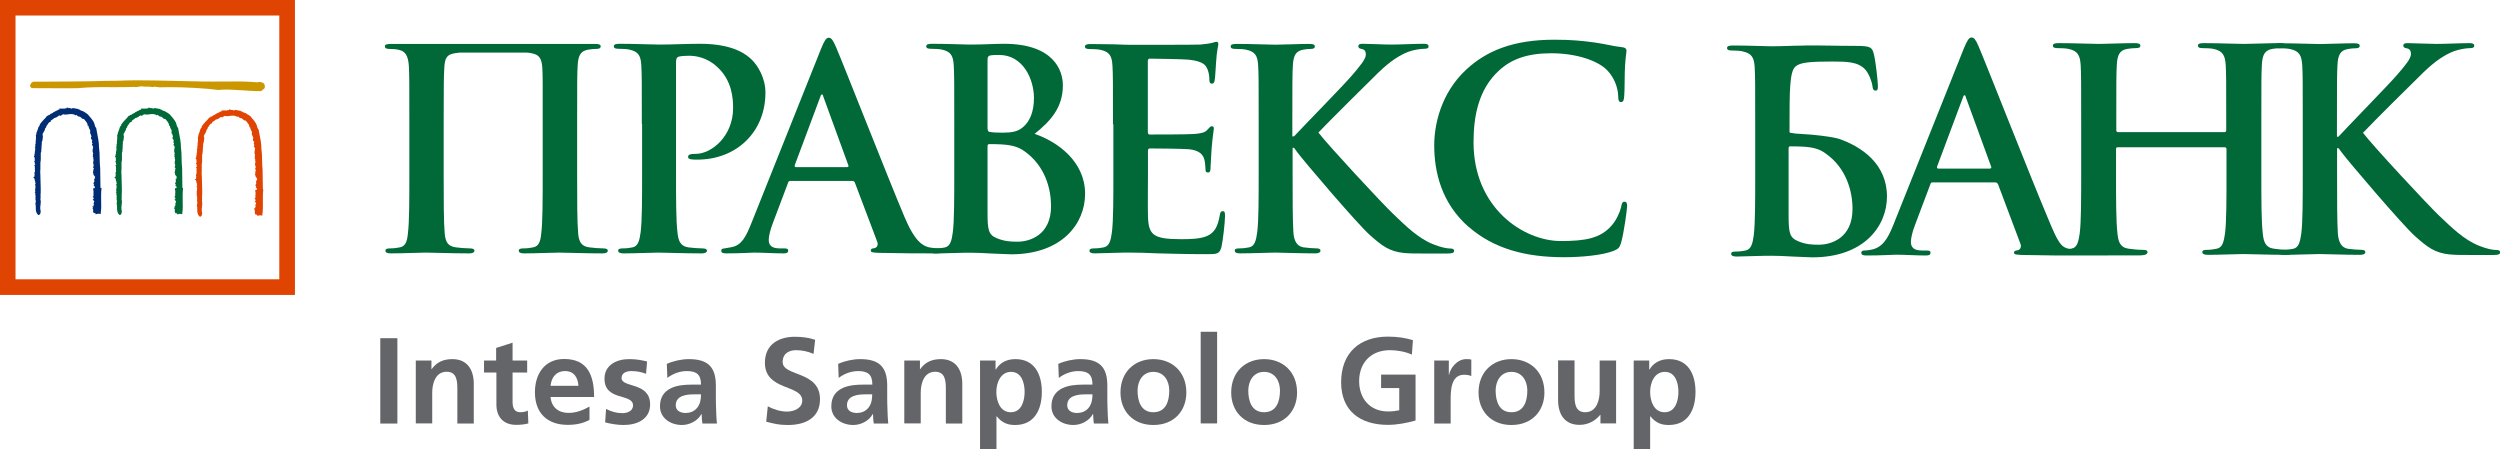
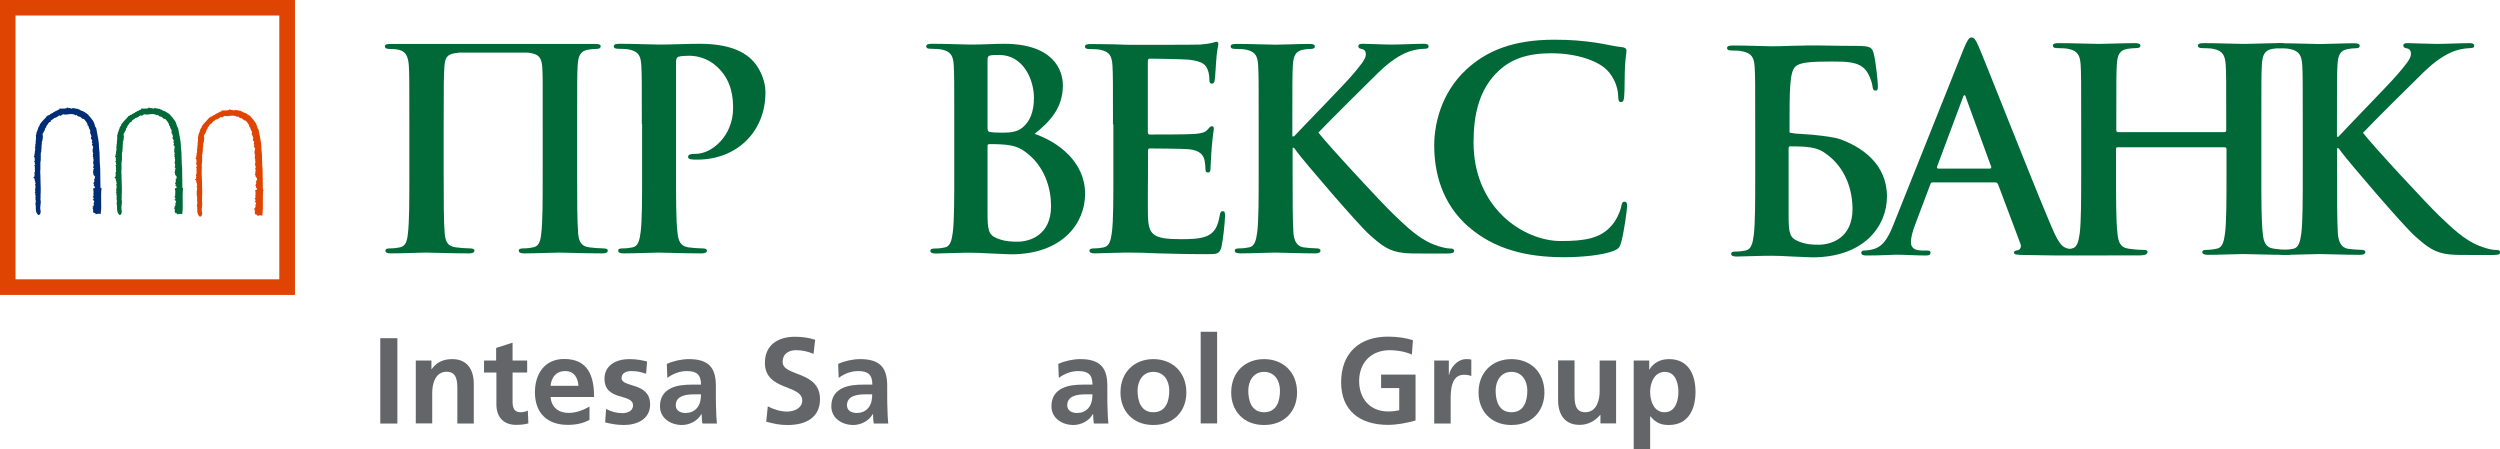
<svg xmlns="http://www.w3.org/2000/svg" id="Layer_1" viewBox="0 0 190.12 34.15">
  <defs>
    <style>.cls-1{fill:#e04403;}.cls-2{fill:#cb9700;}.cls-3,.cls-4{fill:#006937;}.cls-5{fill:#002d74;}.cls-4{fill-rule:evenodd;}.cls-6{fill:#636569;}</style>
  </defs>
  <path class="cls-5" d="M7.62,14.31h.02v-.06l-.02-1.46h0c-.03-.23-.03-.47-.04-.73,0-.29-.01-.59-.05-.85,0-.38-.08-.78-.16-1.18l-.05-.27v-.03s-.02-.02-.02-.02c-.06-.06-.08-.13-.1-.22-.02-.07-.04-.15-.08-.22-.1-.18-.25-.35-.39-.51h0c-.04-.06-.08-.08-.11-.1-.02-.02-.04-.03-.06-.05l-.03-.03h-.02s-.02-.01-.02-.01c-.12-.1-.24-.14-.37-.18h0c-.04-.06-.11-.06-.16-.07v-.04h-.07s-.32-.06-.32-.06h-.05s-.03.03-.03.03c-.01.01-.01.02-.08,0-.03-.01-.07-.02-.1-.03h-.04s-.02.01-.02.01c-.01,0-.02-.01-.04-.02l-.13-.04v.06c-.07,0-.12.01-.17.03h-.41s.02.08.02.08h0c-.09-.02-.15.04-.19.07,0,0-.01.01-.02.01-.07.01-.11.04-.14.07-.02.01-.03.02-.05.02h-.03s-.02.03-.02.03c-.03.03-.12.08-.17.1l-.11.05.03.02s-.04.02-.05.03h-.1v.08h0s-.01,0-.01,0l-.06-.03s-.04.05-.04.05c-.06.09-.15.18-.24.27-.1.11-.21.22-.29.35l-.02.04.02.04s-.07.04-.08.1c-.04.04-.05.1-.06.14,0,.01,0,.03,0,.03-.04.05-.05.11-.06.14,0,.03,0,.05-.02.07l-.05.06.02.02s-.02.08-.02.1c0,.01,0,.03,0,.03l-.03.02v.05c.02.1,0,.2,0,.3-.01.1-.03.2-.02.31-.04.06-.03.13-.02.18,0,.01,0,.04,0,.05l-.05.04.04.06s0,.12-.01.2c-.02.07-.04.15-.02.23,0,0-.01.01-.02.02,0,.01-.02.03-.01.06,0,.06,0,.07,0,.08l-.04.08v.03s.06.05.06.05c0,.05,0,.09,0,.13,0,.05,0,.08,0,.1l-.04.08.04.05s0,0,0,.01c0,.04,0,.1.04.15,0,0,0,.02,0,.02l-.08.02.05.11s0,.02,0,.03c0,.03-.02.1.01.15-.03.07,0,.13,0,.17,0,.01,0,.03,0,.04-.07.08-.04.18-.02.24-.03.05-.03.12-.02.15l-.1.03.1.11s0,.05.01.08c.01.02.03.03.04.04h-.03s0,.02,0,.02h0l.04.09h0c-.01.07,0,.12.03.16,0,.01-.01.03-.02.04l-.04.04.04.06s.02.1,0,.19c-.02.08-.04.18,0,.27l-.06.06.07.05s0,0,0,0c-.02.04-.05.1,0,.17h0s0,.08,0,.14c0,.08-.02.18.02.28v.1s-.01-.01-.01-.01c-.01.04,0,.07,0,.1h-.03s.02.08.02.08c.02.07.02.16.02.25,0,.18,0,.38.16.53l.03.03h.05c.12-.05.12-.17.13-.23,0-.01,0-.03,0-.04v-.02s0-.02,0-.02c-.05-.16-.03-.38,0-.56,0-.05,0-.1.01-.14v-.02s0-.02,0-.02c-.03-.07-.03-.13-.02-.2,0-.07.02-.14,0-.22.03-.34.01-.75,0-1.1,0-.15-.01-.3-.01-.43h0s0,0,0,0c-.02-.17-.01-.35,0-.52,0-.16,0-.32,0-.47.04-.17.03-.33.03-.49,0-.07,0-.15,0-.23v-.02h0c.04-.05.05-.1.03-.14.02-.06.02-.12.02-.18,0-.04,0-.08.01-.12v-.02s0-.02,0-.02c-.01-.03,0-.08.01-.12.01-.05.02-.12,0-.18.06-.13.08-.29.09-.44v-.05s0-.06-.03-.09h0c0-.07.03-.13.08-.2.05-.08.1-.16.12-.28v-.02s0,0,0,0c0,0,.01-.01.02-.02.03-.02.07-.06.07-.12,0-.01,0-.02,0-.03.06-.05.09-.11.12-.16.05-.08.08-.13.17-.16h.04s0-.06,0-.06c.01-.05.06-.08.13-.12.05-.03.11-.07.15-.12.06,0,.09-.01.11-.03.07-.02.13-.06.17-.1.08-.06.1-.07.15-.05l.05.02.03-.03s0,0,0,0c.02,0,.07-.02.09-.06.02,0,.04-.01.06-.02.04-.01.05-.02.07,0,.02.01.04.02.08.01h0s.06,0,.06,0h.08c.23-.04.44-.07.62.03l.06.04.04-.06s.02.02.02.03c.05.05.13.14.25.12.03.02.06.04.08.06.01,0,.03.01.03.02h0s.02.03.02.03c.04.05.11.07.18.07.14.15.28.34.28.43v.08h.06s0,0,0,0c.02.11.05.24.14.33-.02.06,0,.12,0,.15,0,0,0,.02,0,.03l-.02.06.05.05h.01c0,.06.02.11.04.15,0,.01.01.02.01.03v.03c-.09.14.01.22.06.26,0,0,.01,0,.02.01-.04.03-.04.06-.04.11v.06s.03.04.03.04h0s0,0,0,0c0,.01,0,.03.02.05l-.03.03-.02.07.04.06.03.02s.01.06.02.08c0,0,0,0,0,.01v.03c-.04.13-.07.31.01.45,0,0,0,0,0,0-.04.05-.03.11-.02.15,0,.01,0,.04,0,.04l-.02.08s.03,0,.05.02c0,0,0,.01,0,.02l-.02.1h.03s0,.07,0,.09c0,.05,0,.08-.02.11h0s0,.02,0,.02c-.02.09,0,.17.03.24,0,.01,0,.03.01.04-.01.02-.03.04-.03.07,0,0,0,.01,0,.02l-.02.02v.05s.04.05.06.05h-.01s0,.07,0,.07v.02h-.05s.02.07.02.07c-.01.02-.03.06-.01.1l-.03.06s0,.04.04.05c-.03.11.05.19.1.24.02.02.03.04.04.05h-.04l.03.1h0s-.01.02-.02.03l-.06.03.02.09v.02s0,.08,0,.1c0,0,0,0,0,0-.03.02-.05.06-.06.11v.08s.05,0,.05,0c0,.02-.01.03-.01.05,0,.03-.01.05-.03.07h0s0,0,0,.01l.11.06s-.02.06-.03.08c0,.01,0,.03-.01.03h-.1v.11s.01.03.01.06c0,.02,0,.04.01.06v.11s0,.04,0,.06h-.01s.01.07.01.07c0,.03,0,.06,0,.09,0,.02,0,.04,0,.05l-.07.04.09.1s0,0,0,0c-.01.03-.02.06-.02.09h-.07l.11.14s.02.04.02.06c0,0,0,0,0,0-.05.04-.05.11-.05.14,0,.02,0,.04,0,.04,0,0,0,0,0,0l.03.04s-.03.03-.04.05c0,.03,0,.05,0,.08h-.11l.09.09-.08.03.07.06v.22s.02.07.05.09h0s.09.03.13.02v.09l.11-.03c.08-.02.14-.03.2-.01l.09.02v-.09c.05-.33.04-.64.03-.94,0-.3-.01-.58.02-.85.02-.06,0-.1-.02-.13" />
-   <path class="cls-2" d="M20.06,6.33h0s0,0,0,0c-.14-.08-.34-.13-.48-.07-.89-.08-1.73-.07-2.63-.06h-.06c-.45,0-.91.01-1.38,0l-3.75-.08c-.88-.02-1.85-.02-2.79.02-.7,0-1.38.02-2.07.04-.72.02-2.45.02-3.47.03-.55,0-.83,0-.87,0-.12,0-.27.18-.27.31,0,.08.04.16.17.18.1.01.72.01,1.85.01h1.15c.31,0,.45,0,.52-.01h0c.85-.08,1.7-.08,2.53-.07h.07c.53,0,1.09,0,1.64-.02.12.03.24,0,.35-.02h.02c.05-.01.11-.02.16-.03.13.03.27.03.42.03.15,0,.3,0,.43.03h0s.02,0,.02,0h0c.12-.05.23-.02.34,0,0,0,.02,0,.02,0,.06.01.11.02.16.02,1.07-.03,2.26,0,3.74.12,0,0,.7.08.7.08h0c.62-.06,1.26-.01,1.89.03h.01c.47.03.91.07,1.35.06h0s.03,0,.03,0h0s.23-.19.23-.19h0s.01,0,.01,0h0c.08-.13.05-.3-.05-.4" />
  <path class="cls-3" d="M13.85,14.31h.02s0-.06,0-.06l-.02-1.46h0c-.03-.23-.03-.47-.04-.73,0-.29-.01-.59-.05-.85,0-.38-.08-.78-.16-1.18l-.05-.27v-.03s-.02-.02-.02-.02c-.06-.06-.08-.13-.1-.22-.02-.07-.04-.15-.08-.22-.1-.18-.25-.35-.39-.51h0c-.03-.06-.07-.08-.11-.1-.02-.02-.04-.03-.06-.05l-.03-.03h-.02s-.03-.01-.03-.01c-.12-.1-.24-.14-.37-.18h0c-.04-.06-.11-.06-.16-.07v-.04h-.07s-.32-.06-.32-.06h-.05s-.03.03-.03.03c-.01.01-.02.02-.08,0-.03-.01-.07-.02-.1-.03h-.04s-.02.01-.02.01c0,0-.02-.01-.04-.02l-.13-.04v.06c-.07,0-.12.01-.17.03h-.41s.02.08.02.08h0c-.09-.02-.16.04-.19.07,0,0-.01.01-.02.01-.07.01-.11.04-.14.07-.02.01-.03.02-.05.02h-.03s-.02.03-.02.03c-.03.03-.12.08-.17.1l-.11.05.02.02s-.04.02-.05.03h-.11v.08h0s0,0-.01,0l-.06-.03s-.04.05-.04.05c-.06.09-.15.18-.24.27-.1.11-.21.22-.29.35l-.03.04.02.04s-.07.04-.08.1c-.04.04-.05.1-.06.14,0,.01,0,.03,0,.03-.04.05-.05.11-.06.14,0,.03,0,.05-.02.07l-.05.06.02.02s-.02.08-.02.1c0,.01,0,.03,0,.03l-.04.02v.05c.02.1,0,.2,0,.3-.01.1-.03.2-.02.31-.04.06-.03.13-.02.18,0,.01,0,.04,0,.05l-.05.04.04.06s0,.12-.01.2c-.02.07-.05.15-.02.23,0,0-.01.01-.02.02,0,.01-.02.03-.02.06,0,.06,0,.07,0,.08l-.04.08v.03s.06.05.06.05c0,.05,0,.09,0,.13,0,.05.01.08,0,.1l-.04.08.04.05h0s0,.11.04.16c0,0,0,.02,0,.02l-.08.02.05.11s0,.02,0,.03c0,.03-.02.1.01.15-.03.07,0,.13,0,.17,0,.01,0,.03,0,.04-.08.08-.04.18-.02.24-.03.05-.03.12-.02.15l-.1.03.1.11s0,.05.01.08c.01.02.03.03.04.04h-.03s0,.02,0,.02h0l.04.09h0c0,.07,0,.12.03.16,0,.01-.01.03-.02.04l-.04.04.04.06s.02.1,0,.19c-.02.08-.05.18,0,.27l-.06.06.07.05s0,0,0,0c-.02.04-.05.1,0,.17h0s0,.08,0,.14c0,.08-.02.18.02.28v.1s-.01-.01-.01-.01c-.01.04,0,.07.01.1h-.03s.02.08.02.08c.02.07.02.16.02.25,0,.18,0,.38.16.53l.03.03h.04c.12-.05.12-.17.13-.23,0-.01,0-.03,0-.04v-.02s0-.02,0-.02c-.05-.16-.03-.38,0-.56,0-.05,0-.1.01-.14v-.02s0-.02,0-.02c-.03-.07-.02-.13-.02-.2,0-.07.02-.14,0-.22.03-.34.01-.75,0-1.1,0-.15-.01-.3-.01-.43h0s0,0,0,0c-.02-.17-.02-.35,0-.52,0-.16,0-.32,0-.47.04-.17.04-.33.03-.49,0-.07,0-.15,0-.23v-.02h0c.04-.05.05-.1.03-.14.02-.06.02-.12.02-.18,0-.04,0-.08.01-.12v-.02s0-.02,0-.02c-.01-.03,0-.08,0-.12.01-.05.03-.12,0-.18.06-.13.08-.29.09-.44v-.05s0-.06-.03-.09h0c0-.07.04-.13.08-.2.05-.08.1-.16.12-.28v-.02s0,0,0,0c0,0,.01-.01.02-.02.03-.02.07-.06.07-.12,0-.01,0-.02,0-.03.06-.05.09-.11.12-.16.05-.08.08-.13.17-.16h.04s.01-.06.01-.06c.01-.05.06-.08.13-.12.05-.03.11-.07.15-.12.06,0,.1-.01.11-.03.07-.02.12-.06.17-.1.07-.06.1-.07.15-.05l.05.02.03-.03s0,0,0,0c.02,0,.07-.02.09-.06.02,0,.04-.01.06-.02.04-.01.05-.02.07,0,.01.01.04.02.08.01h0s.06,0,.06,0h.08c.23-.04.44-.07.62.03l.07.04.04-.06s.02.02.03.03c.05.05.13.14.25.12.03.02.06.04.08.06.01,0,.02.01.03.02h0s.02.03.02.03c.04.05.11.07.18.07.14.15.28.34.28.43v.08h.06s0,0,0,0c.02.11.05.24.14.33-.02.06,0,.12,0,.15,0,0,0,.02,0,.03l-.02.06.06.05h.01c0,.06.02.11.04.15,0,.01.01.02.02.03l-.02.03c-.07.14.03.22.07.26,0,0,.01,0,.02.01-.04.03-.03.06-.04.11v.06s.03.04.03.04h0s0,0,0,0c0,.01,0,.03.02.05l-.03.03-.02.07.04.06.03.02s.01.06.02.08c0,0,0,0,0,.01v.03c-.03.13-.07.31.01.45,0,0,0,0,0,0-.04.05-.03.11-.02.15,0,.01,0,.04,0,.04l-.02.08s.03,0,.05.02c0,0,0,.01,0,.02l-.02.1h.03s0,.07,0,.09c0,.05,0,.08-.02.11h0s0,.02,0,.02c-.02.09,0,.17.03.24,0,.01,0,.03.01.04-.01.02-.03.04-.03.07,0,0,0,.01,0,.02l-.02.02.02.05s.03.05.05.05h-.01s0,.07,0,.07v.02h-.05s.03.07.03.07c-.01.02-.03.06-.01.1l-.04.06s0,.04.04.05c-.03.11.05.19.1.24.02.02.03.04.04.05h-.04l.03.1h0s-.02.02-.02.03l-.07.03.02.09v.02s-.01.08,0,.1c0,0,0,0,.01,0-.02.02-.05.06-.06.11v.08s.06,0,.06,0c0,.02-.01.03-.02.05,0,.03-.01.05-.03.07h0s0,0,0,.01l.11.06s-.02.06-.03.08c0,.01,0,.03-.01.03h-.1v.11s.01.03.02.06c0,.02,0,.04.01.06v.11s0,.04,0,.06h-.01s0,.07,0,.07c0,.03,0,.06,0,.09,0,.02,0,.04,0,.05l-.07.04.09.1h0s-.02.06-.02.1h-.06l.11.14s.02.04.02.06c0,0,0,0,0,0-.05.04-.05.11-.06.14,0,.02,0,.04,0,.04,0,0,0,0,0,0l.03.04s-.04.03-.04.05c-.01.03-.01.05,0,.08h-.11l.09.09-.08.03.07.06v.22s.02.07.05.09c0,0,0,0,0,0,.04.03.09.03.13.02v.09l.1-.03c.08-.02.14-.03.2-.01l.09.02v-.09c.05-.33.04-.64.03-.94,0-.3-.01-.58.02-.85.03-.06,0-.1-.02-.13" />
  <path class="cls-1" d="M19.97,14.42h.02s0-.06,0-.06l-.02-1.46h0c-.03-.23-.03-.47-.04-.73,0-.29-.01-.59-.05-.85,0-.38-.08-.79-.16-1.18l-.05-.27v-.02s-.02-.02-.02-.02c-.06-.06-.08-.13-.1-.22-.02-.07-.04-.14-.08-.21-.1-.18-.25-.35-.39-.51h0c-.03-.06-.07-.08-.11-.1-.02-.01-.04-.03-.06-.04l-.03-.03h-.02s-.02-.01-.02-.01c-.12-.1-.24-.14-.37-.18h0c-.04-.06-.11-.06-.16-.07v-.04h-.07s-.33-.06-.33-.06h-.05s-.03.03-.03.03c-.01.02-.01.02-.08,0-.03-.01-.07-.02-.1-.03h-.04s-.02.01-.02.01c-.01,0-.02-.01-.04-.02l-.13-.04v.06c-.07,0-.12.01-.17.03h-.41l.02.08s0,0,0,0c-.09-.02-.16.03-.19.06,0,0-.01.01-.02.02-.07.01-.11.04-.14.06-.02.02-.03.02-.05.02h-.03s-.02.03-.02.03c-.03.04-.12.08-.17.1l-.11.05.02.02s-.04.02-.05.03h-.11v.08h0s-.01,0-.01,0l-.06-.02s-.04.05-.04.05c-.06.09-.15.18-.24.27-.1.11-.21.22-.29.35l-.02.04.02.04s-.07.04-.08.1c-.04.04-.05.1-.06.14,0,.01,0,.03,0,.03-.04.05-.05.11-.06.15,0,.03,0,.05-.02.06l-.05.06.02.02s-.02.08-.02.11c0,.01,0,.03,0,.03l-.03.02v.05c.02.1,0,.2,0,.3-.02.1-.03.19-.02.31-.04.06-.03.13-.02.18,0,.01,0,.04,0,.05l-.05.04.03.06s0,.12-.01.19c-.02.07-.05.15-.02.23,0,0-.01.01-.02.02,0,.01-.02.03-.02.06,0,.06,0,.07,0,.08l-.04.08v.03s.06.05.06.05c0,.05,0,.09,0,.13.01.05.01.08,0,.09l-.04.08.04.05s0,0,0,.02c0,.03,0,.1.04.15,0,0,0,.02,0,.03l-.08.02.05.11s0,.02,0,.03c0,.03-.02.1,0,.15-.02.07,0,.13,0,.17,0,.01,0,.03,0,.04-.08.08-.04.18-.02.24-.03.05-.03.12-.02.16l-.1.03.1.1s0,.05.01.08c.01.02.03.03.04.03h-.03s0,.02,0,.02l.04.09h0c0,.07,0,.12.03.16,0,0-.02.03-.02.04l-.04.04.04.06s.02.1,0,.19c-.02.08-.04.18,0,.26l-.06.06.07.05s0,0,0,0c-.02.03-.05.1,0,.17h0s0,.08,0,.14c0,.08-.02.18.02.28l-.02.1h0s0,.06,0,.08l-.03.02.02.07c.02.07.02.16.02.25,0,.18,0,.38.16.53l.03.03h.05c.12-.05.12-.17.13-.23,0-.01,0-.03,0-.04v-.02s0-.02,0-.02c-.05-.16-.03-.37,0-.56,0-.05,0-.1.01-.14v-.02s0-.02,0-.02c-.03-.07-.02-.13-.02-.2,0-.07.02-.14,0-.22.03-.34.01-.75,0-1.1,0-.15-.01-.29-.01-.42h0c-.02-.18-.02-.36-.01-.53,0-.16.01-.32,0-.47.04-.17.03-.33.03-.49,0-.07,0-.15,0-.23v-.02h0c.04-.05.05-.1.03-.15.02-.06.02-.12.02-.18,0-.04,0-.08.01-.12v-.02s0-.02,0-.02c-.01-.04,0-.08.01-.12.01-.05.02-.12,0-.18.06-.13.08-.29.09-.44v-.05s0-.06-.03-.09h0c0-.07.04-.13.08-.2.05-.08.1-.16.12-.28v-.02s0,0,0,0c0,0,.01-.01.02-.02.03-.03.08-.06.07-.12,0-.01,0-.02,0-.03.06-.05.09-.11.12-.16.05-.08.08-.13.17-.16h.04s.01-.06.01-.06c.01-.05.06-.08.13-.12.05-.03.11-.07.15-.12.06,0,.09-.01.12-.03.07-.02.12-.06.17-.1.07-.06.1-.07.15-.05l.05.02.03-.03s0,0,0,0c.02,0,.06-.02.09-.06.02,0,.04-.01.06-.02.04-.01.05-.01.07,0,.02,0,.04.02.08.01h0s.06,0,.06,0h.08c.23-.04.44-.07.62.03l.07.04.04-.06s.02.02.02.03c.05.05.13.14.25.12.03.02.05.04.08.06.01,0,.02.01.03.02h0s.02.03.02.03c.03.05.11.07.18.07.14.15.28.34.28.43v.08h.06c.02.11.05.24.14.33-.02.06,0,.12,0,.15,0,0,0,.02,0,.03l-.02.06.06.06h.01c0,.06.02.11.04.15,0,0,.01.02.01.03v.03c-.09.14.01.22.06.25,0,0,.01,0,.02.01-.03.03-.03.06-.04.11v.06s.03.04.03.04h0s0,0,0,0c0,.01,0,.03.02.05l-.03.03-.02.07.04.06.03.02s.01.06.02.08c0,0,0,0,0,.01v.04c-.03.13-.07.31.01.45,0,0,0,0,0,0-.04.05-.03.11-.02.15,0,.01,0,.04,0,.04l-.02.08s.03,0,.05.01c0,.01,0,.02,0,.03l-.02.1h.03s0,.06,0,.09c0,.05,0,.08-.02.11h0s0,.02,0,.02c-.02.09,0,.17.04.24,0,.01.01.02.01.04-.01.02-.03.04-.03.07,0,0,0,.01,0,.02l-.02.02v.05s.04.04.06.05h-.01s0,.07,0,.07v.02h-.05s.03.07.03.07c-.01.02-.03.06-.01.1l-.04.06s0,.04.04.05c-.03.11.05.19.1.24.02.02.03.04.04.05h-.04l.03.11h0s-.02.02-.02.03l-.07.03.02.09v.02s-.01.08,0,.1c0,0,0,0,.01,0-.02.02-.05.06-.06.11v.08s.05,0,.05,0c0,.02,0,.03-.01.05,0,.03-.01.05-.03.07,0,0,0,0,0,0l.11.06s-.03.06-.03.08c0,.01,0,.03-.01.03h-.1v.11s.01.03.02.06c0,.02,0,.04,0,.07v.1s0,.04,0,.06h-.01s0,.07,0,.07c0,.03,0,.06,0,.09,0,.02,0,.03,0,.06l-.07.04.09.1s0,0,0,0c-.01.03-.02.06-.02.09h-.07l.11.13s.02.04.02.06c0,0,0,0,0,0-.05.04-.05.11-.06.14,0,.02,0,.04,0,.05h0s.03.03.03.03c-.02.02-.03.03-.04.05-.01.03-.01.05,0,.08h-.11l.09.09-.08.02.07.06v.22s.02.07.05.09h0s.09.03.13.02v.09l.11-.03c.08-.02.14-.03.19-.01l.09.02v-.09c.05-.32.04-.64.04-.94,0-.3-.01-.58.02-.86.03-.05,0-.1-.02-.13" />
  <path class="cls-1" d="M1.18,1.18h20.06v20.06H1.18V1.18ZM0,22.43h22.43V0H0v22.43Z" />
  <path class="cls-6" d="M28.92,25.72h1.3v6.49h-1.3v-6.49Z" />
  <path class="cls-6" d="M31.63,27.42h1.18v.65h.02c.39-.55.92-.76,1.57-.76,1.13,0,1.63.8,1.63,1.88v3.02h-1.25v-2.56c0-.59,0-1.38-.81-1.38-.9,0-1.1.98-1.1,1.59v2.34h-1.25v-4.79Z" />
  <path class="cls-6" d="M37.73,28.33h-.92v-.91h.92v-.96l1.25-.4v1.36h1.11v.91h-1.11v2.23c0,.41.11.79.59.79.22,0,.44-.05.57-.13l.04.98c-.26.07-.55.11-.92.11-.98,0-1.51-.6-1.51-1.55v-2.43Z" />
  <path class="cls-6" d="M44.83,31.93c-.46.25-.98.38-1.65.38-1.58,0-2.5-.91-2.5-2.48,0-1.38.73-2.53,2.22-2.53,1.77,0,2.28,1.22,2.28,2.89h-3.31c.06.77.59,1.21,1.37,1.21.6,0,1.12-.22,1.59-.48v1.01ZM43.99,29.34c-.04-.6-.32-1.12-1.01-1.12s-1.05.48-1.11,1.12h2.12Z" />
  <path class="cls-6" d="M49.12,28.42c-.38-.13-.66-.2-1.12-.2-.33,0-.73.12-.73.53,0,.76,2.17.28,2.17,2.01,0,1.12-.99,1.56-2.01,1.56-.47,0-.96-.08-1.41-.2l.07-1.02c.39.2.8.32,1.23.32.32,0,.82-.12.82-.59,0-.94-2.17-.3-2.17-2.03,0-1.03.9-1.49,1.88-1.49.58,0,.97.09,1.36.18l-.08.94Z" />
  <path class="cls-6" d="M50.72,27.67c.48-.22,1.13-.36,1.66-.36,1.46,0,2.06.6,2.06,2.02v.61c0,.48,0,.85.02,1.2,0,.36.03.7.06,1.07h-1.1c-.05-.25-.05-.57-.06-.72h-.02c-.29.53-.91.83-1.48.83-.85,0-1.67-.51-1.67-1.42,0-.72.34-1.13.82-1.37s1.09-.28,1.61-.28h.69c0-.77-.34-1.03-1.08-1.03-.53,0-1.06.2-1.48.52l-.04-1.07ZM52.18,31.4c.38,0,.68-.17.87-.43.2-.27.26-.61.26-.98h-.54c-.56,0-1.38.09-1.38.83,0,.41.34.59.79.59Z" />
  <path class="cls-6" d="M61.86,26.91c-.41-.18-.86-.28-1.32-.28s-1.02.2-1.02.9c0,1.12,2.84.65,2.84,2.83,0,1.42-1.12,1.96-2.43,1.96-.71,0-1.02-.09-1.66-.25l.12-1.17c.45.24.96.4,1.47.4s1.15-.25,1.15-.84c0-1.24-2.84-.72-2.84-2.87,0-1.45,1.12-1.98,2.27-1.98.56,0,1.08.07,1.55.23l-.12,1.07Z" />
  <path class="cls-6" d="M63.75,27.67c.48-.22,1.13-.36,1.66-.36,1.46,0,2.06.6,2.06,2.02v.61c0,.48,0,.85.02,1.2,0,.36.03.7.06,1.07h-1.1c-.05-.25-.05-.57-.06-.72h-.02c-.29.53-.91.83-1.48.83-.85,0-1.67-.51-1.67-1.42,0-.72.34-1.13.82-1.37s1.09-.28,1.61-.28h.69c0-.77-.34-1.03-1.08-1.03-.53,0-1.06.2-1.48.52l-.04-1.07ZM65.2,31.4c.38,0,.68-.17.87-.43.2-.27.26-.61.26-.98h-.54c-.56,0-1.38.09-1.38.83,0,.41.34.59.79.59Z" />
-   <path class="cls-6" d="M68.78,27.42h1.18v.65h.02c.39-.55.92-.76,1.57-.76,1.13,0,1.63.8,1.63,1.88v3.02h-1.25v-2.56c0-.59,0-1.38-.81-1.38-.9,0-1.1.98-1.1,1.59v2.34h-1.25v-4.79Z" />
-   <path class="cls-6" d="M74.52,27.42h1.19v.68h.02c.28-.46.75-.79,1.49-.79,1.47,0,2.01,1.17,2.01,2.49s-.54,2.52-2.03,2.52c-.53,0-.97-.13-1.4-.66h-.02v2.5h-1.25v-6.74ZM75.77,29.8c0,.68.27,1.55,1.1,1.55s1.05-.89,1.05-1.55-.22-1.52-1.03-1.52-1.12.85-1.12,1.52Z" />
  <path class="cls-6" d="M80.49,27.67c.48-.22,1.13-.36,1.66-.36,1.46,0,2.06.6,2.06,2.02v.61c0,.48,0,.85.02,1.2,0,.36.03.7.06,1.07h-1.1c-.05-.25-.05-.57-.06-.72h-.02c-.29.53-.91.83-1.48.83-.85,0-1.67-.51-1.67-1.42,0-.72.34-1.13.82-1.37s1.09-.28,1.61-.28h.69c0-.77-.34-1.03-1.08-1.03-.53,0-1.06.2-1.48.52l-.04-1.07ZM81.95,31.4c.38,0,.68-.17.87-.43.2-.27.26-.61.26-.98h-.54c-.56,0-1.38.09-1.38.83,0,.41.34.59.79.59Z" />
  <path class="cls-6" d="M87.71,27.31c1.42,0,2.51.96,2.51,2.54,0,1.38-.92,2.47-2.51,2.47s-2.5-1.1-2.5-2.47c0-1.58,1.09-2.54,2.5-2.54ZM87.71,31.35c.96,0,1.21-.85,1.21-1.65,0-.73-.39-1.42-1.21-1.42s-1.2.71-1.2,1.42c0,.79.25,1.65,1.2,1.65Z" />
  <path class="cls-6" d="M91.31,25.23h1.25v6.97h-1.25v-6.97Z" />
  <path class="cls-6" d="M96.13,27.31c1.42,0,2.51.96,2.51,2.54,0,1.38-.92,2.47-2.51,2.47s-2.5-1.1-2.5-2.47c0-1.58,1.09-2.54,2.5-2.54ZM96.13,31.35c.96,0,1.21-.85,1.21-1.65,0-.73-.39-1.42-1.21-1.42s-1.2.71-1.2,1.42c0,.79.25,1.65,1.2,1.65Z" />
  <path class="cls-6" d="M107.38,26.97c-.5-.23-1.15-.34-1.67-.34-1.51,0-2.35,1.02-2.35,2.35s.82,2.31,2.2,2.31c.35,0,.63-.04.85-.09v-1.69h-1.38v-1.02h2.62v3.49c-.69.19-1.4.33-2.1.33-2.1,0-3.56-1.05-3.56-3.24s1.36-3.47,3.56-3.47c.75,0,1.35.1,1.9.27l-.08,1.1Z" />
  <path class="cls-6" d="M109.07,27.42h1.11v1.09h.02c.06-.45.57-1.2,1.31-1.2.12,0,.25,0,.38.04v1.25c-.11-.06-.33-.1-.56-.1-1.01,0-1.01,1.26-1.01,1.95v1.76h-1.25v-4.79Z" />
  <path class="cls-6" d="M114.94,27.31c1.42,0,2.51.96,2.51,2.54,0,1.38-.92,2.47-2.51,2.47s-2.5-1.1-2.5-2.47c0-1.58,1.09-2.54,2.5-2.54ZM114.94,31.35c.96,0,1.21-.85,1.21-1.65,0-.73-.39-1.42-1.21-1.42s-1.2.71-1.2,1.42c0,.79.25,1.65,1.2,1.65Z" />
  <path class="cls-6" d="M122.89,32.2h-1.18v-.65h-.02c-.38.46-.92.76-1.57.76-1.13,0-1.63-.8-1.63-1.88v-3.02h1.25v2.56c0,.58,0,1.38.81,1.38.9,0,1.1-.98,1.1-1.59v-2.34h1.25v4.79Z" />
  <path class="cls-6" d="M124.23,27.42h1.19v.68h.02c.28-.46.75-.79,1.49-.79,1.47,0,2.01,1.17,2.01,2.49s-.54,2.52-2.03,2.52c-.53,0-.97-.13-1.4-.66h-.02v2.5h-1.25v-6.74ZM125.49,29.8c0,.68.27,1.55,1.1,1.55s1.05-.89,1.05-1.55-.22-1.52-1.03-1.52-1.12.85-1.12,1.52Z" />
  <path class="cls-4" d="M177.72,9.46c0-3.24,0-3.84.04-4.52.04-.75.21-1.11.79-1.21.26-.04.38-.06.6-.06.17,0,.3-.04.3-.19s-.15-.19-.45-.19c-.73,0-2.07.06-2.58.06s-1.85-.06-2.98-.06c-.32,0-.47.04-.47.19s.13.19.36.19c.3,0,.66.02.83.06.7.15.87.49.92,1.21.04.68.04,1.28.04,4.52v3.75c0,1.96,0,3.65-.11,4.54-.09.62-.19,1.09-.62,1.17-.19.04-.45.08-.77.08-.26,0-.34.06-.34.17,0,.15.15.21.43.21.85,0,2.2-.06,2.69-.06.53,0,1.88.06,3.07.06.24,0,.41-.06.41-.21,0-.11-.11-.17-.28-.17-.28,0-.75-.04-1.04-.08-.53-.09-.72-.55-.77-1.15-.06-.92-.06-2.6-.06-4.56v-1.94h.11l.24.32c.45.62,4.64,5.54,5.58,6.37.91.81,1.49,1.28,2.64,1.39.45.04.83.04,1.47.04h1.85c.41,0,.51-.06.51-.21,0-.13-.13-.17-.28-.17-.25,0-.68-.06-1.32-.32-1.15-.45-2.11-1.41-3.05-2.3-.83-.79-5.01-5.28-5.78-6.29.72-.77,3.94-3.96,4.6-4.6.92-.89,1.64-1.34,2.3-1.6.4-.15.94-.24,1.24-.24.21,0,.32-.04.32-.19s-.15-.19-.36-.19c-.66,0-1.84.06-2.5.06-.57,0-1.75-.06-2.19-.06-.24,0-.34.04-.34.19,0,.13.08.17.28.21.21.04.3.19.3.43,0,.36-.47.9-1.07,1.6-.62.72-3.73,3.9-4.45,4.69h-.11v-.94Z" />
  <path class="cls-4" d="M161.07,10.05c-.06,0-.13-.04-.13-.15v-.45c0-3.24,0-3.83.04-4.52.04-.75.21-1.11.79-1.21.26-.04.45-.06.62-.06.26,0,.38-.04.38-.19s-.15-.19-.45-.19c-.83,0-2.17.06-2.68.06-.58,0-1.92-.06-3.07-.06-.3,0-.45.04-.45.19s.13.19.36.19c.3,0,.66.02.83.06.7.15.87.49.92,1.21.04.68.04,1.28.04,4.52v3.75c0,1.96,0,3.64-.11,4.54-.09.62-.19,1.09-.62,1.17-.19.04-.45.09-.77.09-.26,0-.34.06-.34.17,0,.15.15.21.43.21.85,0,2.19-.06,2.68-.06.6,0,1.94.06,3.32.06.26,0,.43-.06.43-.21,0-.11-.11-.17-.34-.17-.32,0-.79-.04-1.09-.09-.64-.09-.77-.55-.83-1.15-.11-.92-.11-2.6-.11-4.56v-1.87c0-.11.06-.13.13-.13h8.14c.06,0,.13.04.13.13v1.87c0,1.96,0,3.64-.11,4.54-.09.62-.19,1.09-.62,1.17-.19.04-.45.09-.77.09-.26,0-.34.06-.34.17,0,.15.15.21.45.21.83,0,2.17-.06,2.66-.06.6,0,1.94.06,3.32.06.26,0,.43-.06.43-.21,0-.11-.11-.17-.34-.17-.32,0-.79-.04-1.09-.09-.64-.09-.77-.55-.83-1.15-.11-.92-.11-2.6-.11-4.56v-3.75c0-3.24,0-3.83.04-4.52.04-.75.21-1.11.79-1.21.26-.04.45-.06.62-.06.26,0,.38-.04.38-.19s-.15-.19-.45-.19c-.83,0-2.17.06-2.68.06-.58,0-1.92-.06-3.07-.06-.3,0-.45.04-.45.19s.13.19.36.19c.3,0,.66.02.83.06.7.15.87.49.92,1.21.04.68.04,1.28.04,4.52v.45c0,.11-.06.15-.13.15h-8.14Z" />
  <path class="cls-4" d="M139.83,10.55c-.61-.17-1.96-.32-2.66-.35-.51-.02-.81-.06-1-.1-.03,0-.06-.02-.08-.04v-.39c0-2.74,0-4.22.45-4.61.36-.32,1.12-.38,2.79-.38,1.14,0,1.97.02,2.51.6.26.28.51.88.56,1.29.02.19.06.32.24.32.15,0,.17-.11.17-.36,0-.24-.15-1.84-.32-2.46-.13-.47-.24-.58-1.35-.58-1.54,0-2.85-.05-3.82-.03-.12,0-.23.01-.34.01h0c-.65,0-1.39.05-2.28.05-.42,0-1.76-.06-2.89-.06-.32,0-.47.04-.47.19s.13.19.36.19c.3,0,.66.02.83.07.7.15.87.49.91,1.21.04.68.04,1.27.04,4.5v3.74c0,1.95,0,3.63-.11,4.52-.08.62-.19,1.08-.62,1.17-.19.04-.45.08-.76.08-.26,0-.34.06-.34.17,0,.15.15.21.43.21.42,0,.98-.04,1.46-.04.51-.02.98-.02,1.21-.02.32,0,.96.02,1.59.06.62.02,1.23.06,1.49.06,3.91,0,5.67-2.36,5.67-4.63,0-2.48-1.93-3.79-3.67-4.39ZM138.31,18.61c-.49,0-.98-.02-1.55-.26-.68-.28-.74-.64-.74-2.04v-5.03c0-.11.04-.15.13-.15.32,0,.53,0,.91.02.83.04,1.32.19,1.76.51,1.61,1.12,2.06,2.91,2.06,4.23,0,2.21-1.61,2.72-2.57,2.72Z" />
  <path class="cls-3" d="M163.22,19.04l-5.52.04v-.19s-.1.04-.15.04c-.81,0-1.05-.52-1.79-2.29-1.37-3.24-4.78-11.94-5.29-13.11-.21-.49-.34-.68-.53-.68-.21,0-.34.23-.6.85l-5.35,13.39c-.43,1.06-.83,1.79-1.81,1.92-.17.02-.19.04-.38.04-.17,0-.25.05-.25.17,0,.17.13.21.41.21,1.1,0,2-.06,2.23-.06.66,0,1.58.06,2.26.06.24,0,.36-.04.36-.21,0-.13-.06-.17-.32-.17h-.32c-.66,0-.85-.27-.85-.66,0-.26.11-.77.32-1.3l1.15-3.05c.04-.13.08-.17.19-.17h4.75c.1,0,.17.05.22.15l1.7,4.52c.1.26-.04.45-.19.49-.21.02-.3.06-.3.19,0,.15.26.15.64.17,1.71.04,3.26.04,4.03.04.48,0,3.56-.01,4.94-.01.3,0,.54-.08.54-.25,0-.06-.03-.1-.09-.13ZM151.32,12.82h-3.92c-.09,0-.11-.07-.09-.15l1.96-5.24c.03-.09.06-.19.13-.19.06,0,.09.11.11.19l1.92,5.26c.02.06,0,.13-.11.13Z" />
  <path class="cls-3" d="M48.81,9.44c0-3.21,0-3.8-.04-4.47-.04-.72-.21-1.05-.91-1.2-.17-.04-.53-.06-.82-.06-.23,0-.36-.04-.36-.19s.15-.19.46-.19c1.12,0,2.45.06,3.04.06.86,0,2.09-.06,3.06-.06,2.64,0,3.59.89,3.92,1.2.46.44,1.05,1.39,1.05,2.51,0,2.99-2.19,5.1-5.19,5.1-.11,0-.34,0-.44-.02-.11-.02-.25-.04-.25-.19,0-.17.15-.23.59-.23,1.18,0,2.83-1.33,2.83-3.48,0-.7-.06-2.11-1.24-3.16-.76-.7-1.62-.82-2.11-.82-.32,0-.63.02-.82.08-.11.04-.17.17-.17.4v8.44c0,1.94,0,3.61.11,4.51.06.59.19,1.05.82,1.14.3.04.76.08,1.08.08.23,0,.34.06.34.17,0,.15-.17.21-.4.21-1.39,0-2.72-.06-3.27-.06-.49,0-1.81.06-2.66.06-.27,0-.42-.06-.42-.21,0-.11.08-.17.34-.17.32,0,.57-.04.76-.08.42-.08.53-.55.61-1.16.11-.89.11-2.55.11-4.49v-3.71Z" />
-   <path class="cls-3" d="M60.11,13.76c-.11,0-.15.04-.19.17l-1.14,3.02c-.21.53-.32,1.03-.32,1.29,0,.38.19.65.84.65h.32c.25,0,.32.04.32.17,0,.17-.13.21-.36.21-.67,0-1.58-.06-2.24-.06-.23,0-1,.06-2.09.06-.27,0-.4-.04-.4-.21,0-.13.09-.15.25-.17.27-.04.34-.06.51-.09.78-.13,1.12-.79,1.54-1.85l5.29-13.24c.25-.61.38-.84.59-.84.19,0,.32.19.53.67.51,1.16,3.88,9.77,5.23,12.97.8,1.9,1.41,2.19,1.86,2.3.32.06.63.08.89.08.17,0,.27.02.27.17,0,.17-.19.21-.97.21s-2.3,0-3.99-.04c-.38-.02-.63-.02-.63-.17,0-.13.08-.17.3-.19.15-.04.3-.23.19-.49l-1.69-4.47c-.04-.11-.11-.15-.21-.15h-4.7ZM64.41,12.71c.11,0,.13-.06.11-.13l-1.9-5.21c-.02-.08-.04-.19-.11-.19s-.11.11-.13.19l-1.94,5.19c-.02.08,0,.15.08.15h3.88Z" />
  <path class="cls-3" d="M72.57,9.44c0-3.21,0-3.8-.04-4.47-.04-.72-.21-1.05-.91-1.2-.17-.04-.53-.06-.82-.06-.23,0-.36-.04-.36-.19s.15-.19.46-.19c1.12,0,2.45.06,2.87.06,1.03,0,1.86-.06,2.57-.06,3.82,0,4.49,2.05,4.49,3.16,0,1.73-.99,2.76-2.15,3.69,1.73.59,3.84,2.09,3.84,4.56,0,2.26-1.75,4.6-5.63,4.6-.25,0-.86-.04-1.48-.06-.63-.04-1.27-.06-1.58-.06-.23,0-.7,0-1.2.02-.48,0-1.03.04-1.46.04-.27,0-.42-.06-.42-.21,0-.11.08-.17.34-.17.32,0,.57-.04.76-.08.42-.08.53-.55.61-1.16.11-.89.11-2.55.11-4.49v-3.71ZM75.11,9.8c0,.17.06.21.15.23.19.04.51.06.99.06.7,0,1.16-.09,1.52-.4.55-.44.86-1.2.86-2.24,0-1.41-.82-3.27-2.64-3.27-.3,0-.48,0-.7.04-.15.04-.19.13-.19.36v5.21ZM77.89,11.49c-.44-.32-.93-.46-1.75-.51-.38-.02-.59-.02-.91-.02-.08,0-.13.04-.13.15v5c0,1.39.06,1.75.74,2.02.57.23,1.05.25,1.54.25.95,0,2.55-.51,2.55-2.7,0-1.31-.44-3.08-2.05-4.2Z" />
  <path class="cls-3" d="M98.3,10.37h.11c.72-.78,3.8-3.92,4.41-4.64.59-.7,1.05-1.22,1.05-1.58,0-.23-.08-.38-.3-.42-.19-.04-.27-.08-.27-.21,0-.15.11-.19.34-.19.44,0,1.6.06,2.17.06.65,0,1.81-.06,2.47-.06.21,0,.36.04.36.19s-.11.19-.32.19c-.3,0-.82.08-1.22.23-.65.25-1.37.7-2.28,1.58-.65.63-3.84,3.8-4.56,4.56.76.99,4.89,5.44,5.72,6.22.93.89,1.88,1.83,3.02,2.28.63.25,1.05.32,1.31.32.15,0,.27.04.27.17,0,.15-.11.21-.51.21h-1.83c-.63,0-1.01,0-1.46-.04-1.14-.11-1.71-.57-2.61-1.37-.93-.82-5.08-5.69-5.53-6.31l-.23-.32h-.11v1.92c0,1.94,0,3.61.06,4.51.04.59.23,1.05.76,1.14.3.04.76.08,1.03.08.17,0,.27.06.27.17,0,.15-.17.21-.4.21-1.18,0-2.51-.06-3.04-.06-.49,0-1.81.06-2.66.06-.27,0-.42-.06-.42-.21,0-.11.08-.17.34-.17.32,0,.57-.04.76-.08.42-.08.53-.55.61-1.16.11-.89.11-2.55.11-4.49v-3.71c0-3.21,0-3.8-.04-4.47-.04-.72-.21-1.05-.91-1.2-.17-.04-.53-.06-.82-.06-.23,0-.36-.04-.36-.19s.15-.19.46-.19c1.12,0,2.45.06,2.95.06s1.84-.06,2.55-.06c.3,0,.44.04.44.19s-.13.19-.3.19c-.21,0-.34.02-.59.06-.57.11-.74.46-.78,1.2-.04.67-.04,1.27-.04,4.47v.93Z" />
  <path class="cls-3" d="M111.69,17.26c-2.07-1.81-2.62-4.18-2.62-6.22,0-1.43.44-3.92,2.47-5.78,1.52-1.39,3.52-2.24,6.66-2.24,1.31,0,2.09.08,3.06.21.8.11,1.48.3,2.11.36.23.02.32.13.32.25,0,.17-.06.42-.11,1.16-.04.7-.02,1.86-.06,2.28-.02.32-.06.48-.25.48-.17,0-.21-.17-.21-.46-.02-.65-.3-1.39-.82-1.94-.7-.74-2.34-1.31-4.28-1.31-1.83,0-3.04.46-3.96,1.31-1.54,1.41-1.94,3.42-1.94,5.46,0,5.02,3.82,7.51,6.64,7.51,1.88,0,3.02-.21,3.86-1.18.36-.4.63-1.01.72-1.39.06-.34.11-.42.27-.42.15,0,.19.15.19.32,0,.25-.25,2.09-.46,2.8-.11.36-.19.46-.55.61-.84.34-2.45.49-3.8.49-2.89,0-5.31-.63-7.23-2.3Z" />
  <path class="cls-3" d="M45.89,18.89c-.32,0-.78-.04-1.08-.08-.63-.08-.78-.46-.84-1.03-.08-.91-.08-2.57-.08-4.62v-3.71c0-3.21,0-3.8.04-4.47.04-.74.21-1.1.78-1.2.25-.04.42-.06.63-.06s.34-.04.34-.21c0-.13-.17-.17-.44-.17h-15.46c-.34,0-.51.04-.51.17,0,.17.13.21.34.21.25,0,.53.02.76.08.46.11.67.46.72,1.18.04.67.04,1.27.04,4.47v3.71c0,2.05,0,3.71-.11,4.6-.06.61-.19.97-.61,1.05-.19.04-.44.08-.76.08-.25,0-.34.06-.34.17,0,.15.15.21.42.21.84,0,2.17-.06,2.66-.06.57,0,1.9.06,3.29.06.23,0,.4-.06.4-.21,0-.11-.11-.17-.34-.17-.32,0-.78-.04-1.08-.08-.63-.08-.78-.46-.84-1.03-.08-.91-.08-2.57-.08-4.62v-3.71c0-3.21.01-3.64.05-4.32.04-.74.21-.98.78-1.08.14-.02.26-.04.37-.05h5.13c.16.01.31.03.45.07.46.11.67.35.72,1.06.04.67.03,1.11.03,4.32v3.71c0,2.05,0,3.71-.11,4.6-.06.61-.19.97-.61,1.05-.19.04-.44.08-.76.08-.25,0-.34.06-.34.17,0,.15.15.21.42.21.84,0,2.17-.06,2.66-.06.57,0,1.9.06,3.29.06.23,0,.4-.06.4-.21,0-.11-.11-.17-.34-.17Z" />
  <path class="cls-3" d="M84.64,9.45c0-3.2,0-3.79-.04-4.46-.04-.72-.21-1.05-.91-1.2-.17-.04-.53-.06-.82-.06-.23,0-.36-.04-.36-.19s.15-.19.46-.19c.57,0,1.18.02,1.71.02.55.02,1.03.04,1.33.04.67,0,4.86,0,5.26-.02.4-.04.74-.08.91-.13.11-.02.23-.08.34-.08s.13.08.13.19c0,.15-.11.4-.17,1.37-.02.21-.06,1.14-.11,1.39-.02.11-.06.23-.21.23s-.19-.11-.19-.3c0-.15-.02-.5-.13-.76-.15-.38-.36-.63-1.41-.76-.36-.04-2.57-.08-2.99-.08-.11,0-.15.06-.15.21v5.33c0,.15.02.23.15.23.46,0,2.88,0,3.37-.04.5-.04.82-.1,1.01-.32.15-.17.23-.27.34-.27.08,0,.15.04.15.17s-.08.46-.17,1.54c-.02.42-.08,1.26-.08,1.41,0,.17,0,.4-.19.4-.15,0-.19-.08-.19-.19-.02-.21-.02-.49-.08-.76-.1-.42-.4-.74-1.18-.82-.4-.04-2.48-.06-2.99-.06-.11,0-.13.09-.13.21v1.66c0,.72-.02,2.65,0,3.26.04,1.45.38,1.77,2.53,1.77.55,0,1.43,0,1.98-.25.55-.25.8-.7.95-1.56.04-.23.08-.32.23-.32.17,0,.17.17.17.38,0,.48-.17,1.92-.27,2.34-.15.55-.34.55-1.14.55-1.58,0-2.74-.04-3.64-.06-.91-.04-1.56-.06-2.19-.06-.23,0-.69,0-1.2.02-.48,0-1.03.04-1.45.04-.27,0-.42-.06-.42-.21,0-.1.08-.17.34-.17.32,0,.57-.04.76-.08.42-.09.53-.55.61-1.16.11-.88.11-2.55.11-4.48v-3.71Z" />
</svg>